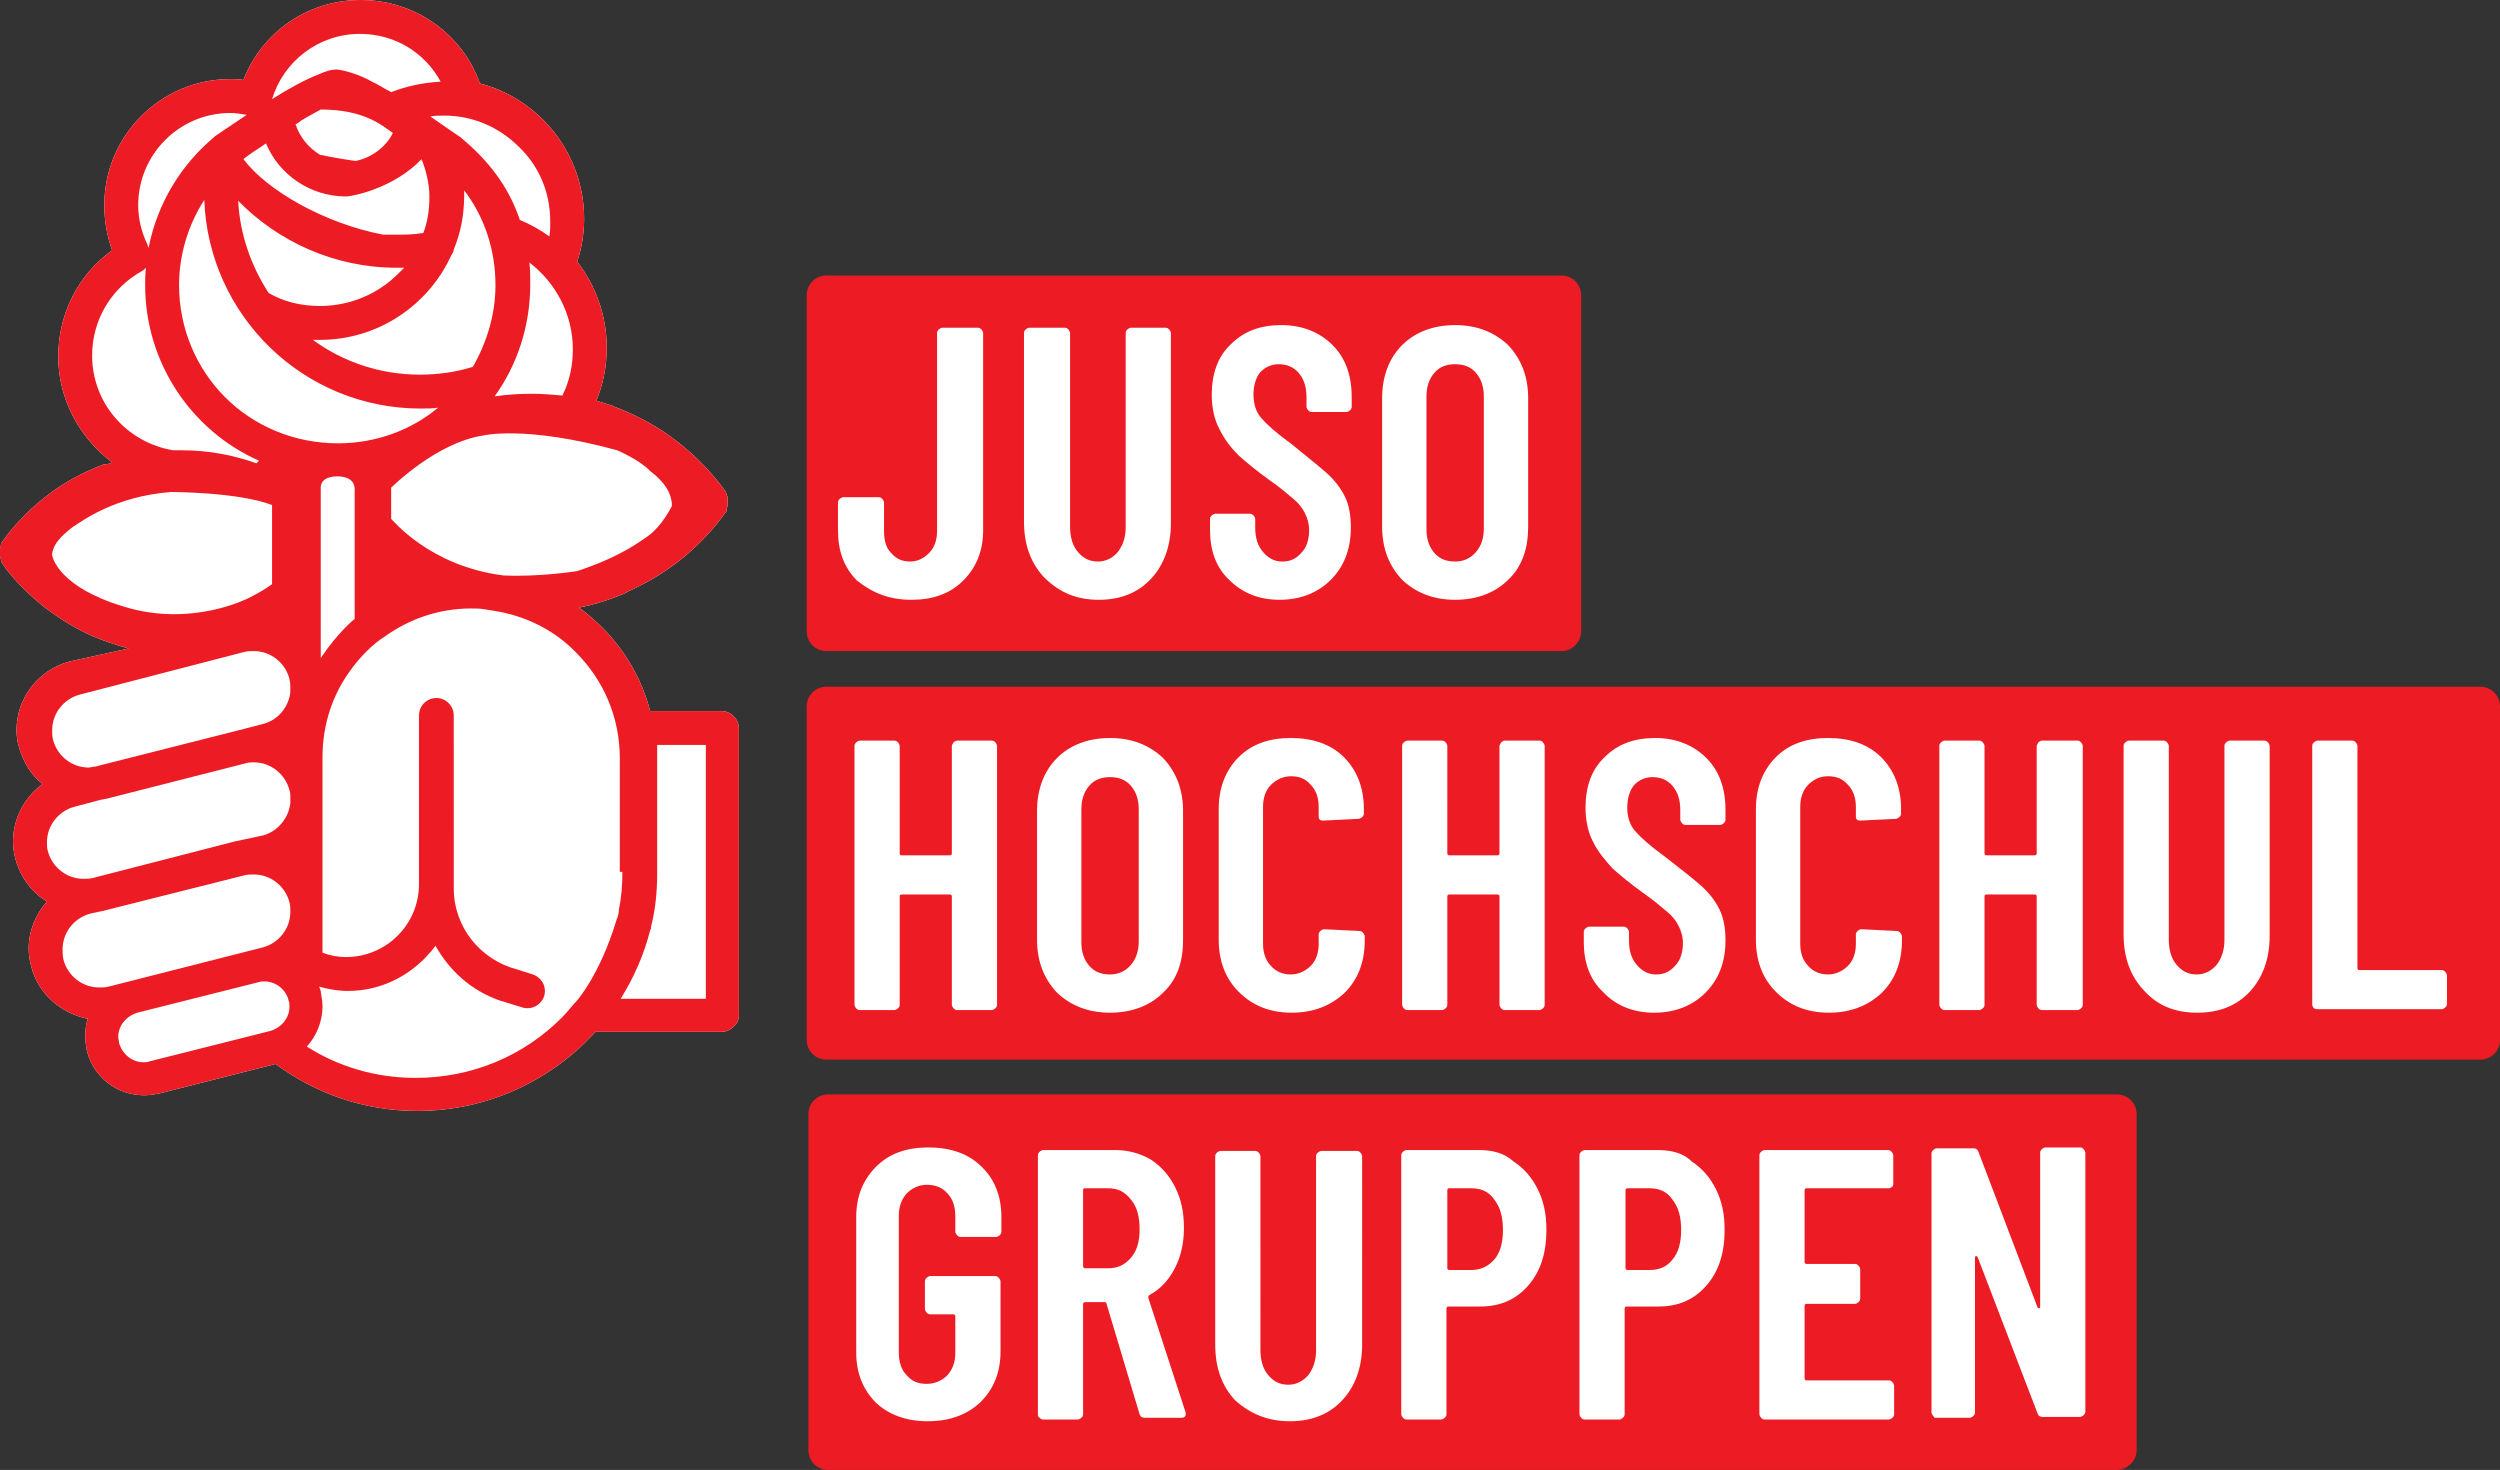
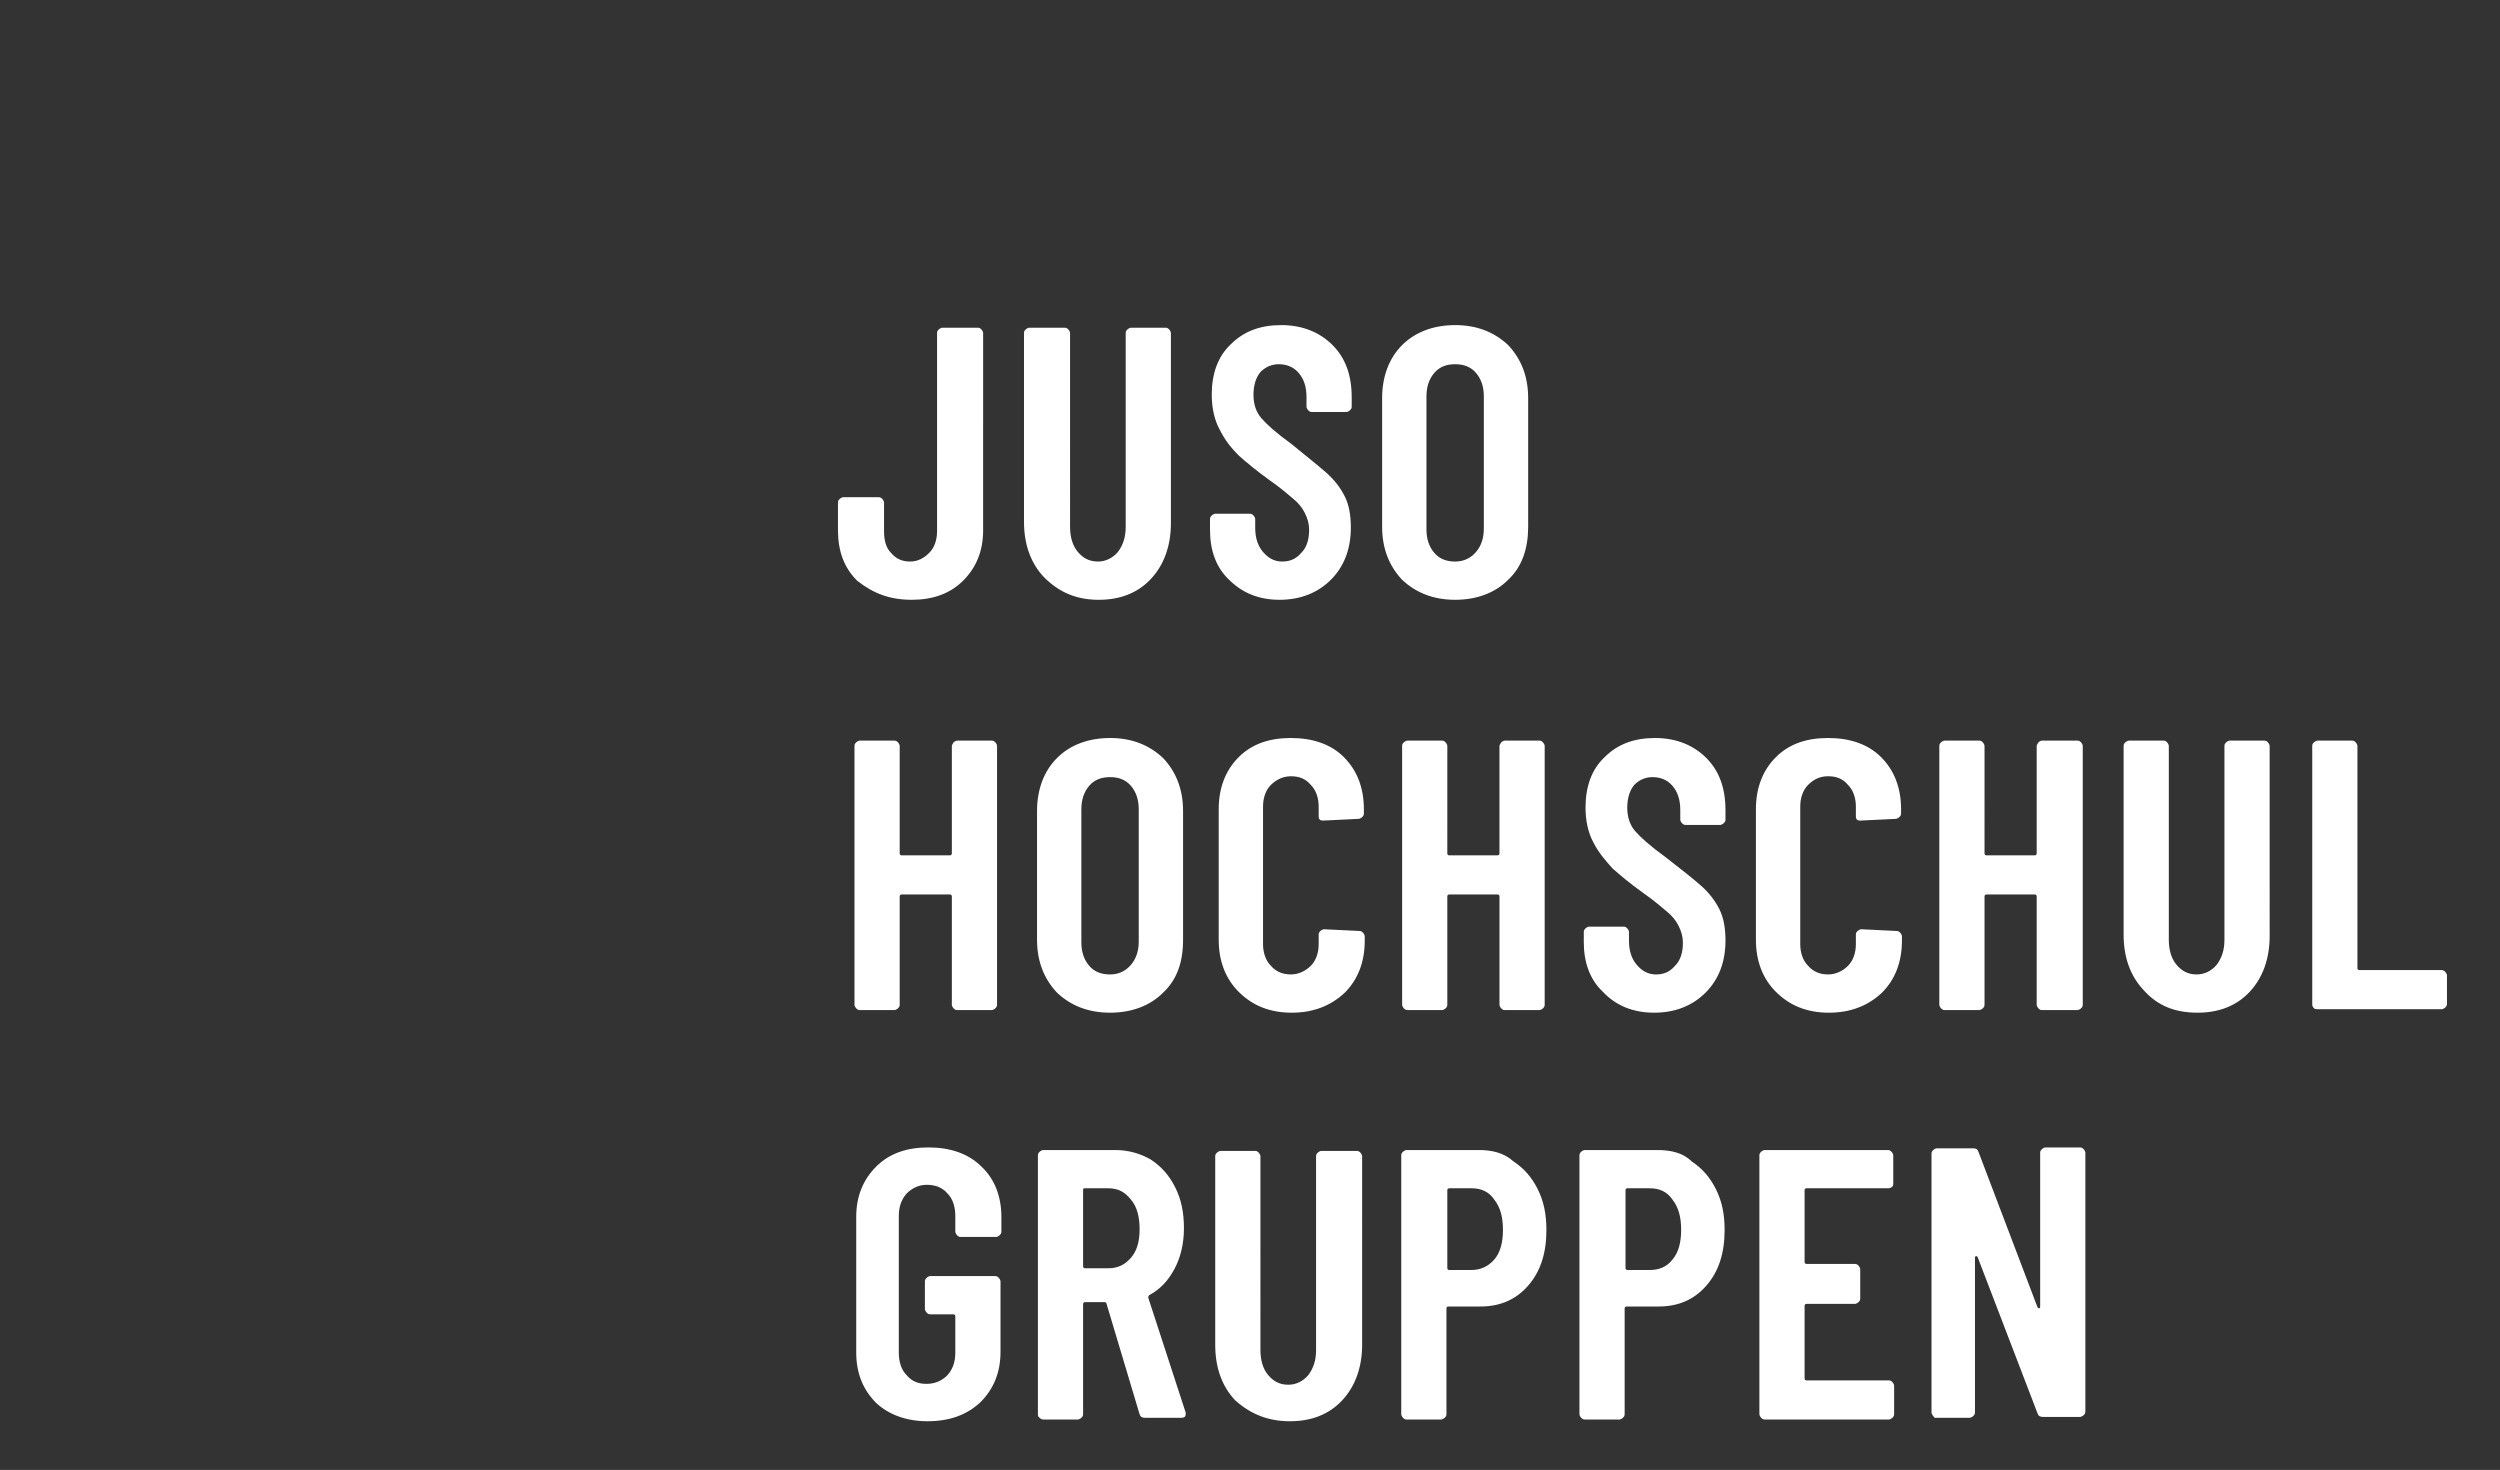
<svg xmlns="http://www.w3.org/2000/svg" version="1.1" id="Layer_1" x="0px" y="0px" viewBox="0 0 287.6 169.1" xml:space="preserve">
  <rect x="0" y="0" width="287.6" height="169.1" fill="#333333" stroke="none" />
  <style>
    .st0{fill:#ed1c24}.st1{fill:#fff}
  </style>
-   <path class="st0" d="M243.5 169.1H95.3c-1.3 0-2.3-1-2.3-2.3v-38.6c0-1.3 1-2.3 2.3-2.3h148.2c1.3 0 2.3 1 2.3 2.3v38.6c0 1.3-1.1 2.3-2.3 2.3zM285.3 121.9H95.1c-1.3 0-2.3-1-2.3-2.3V81.3c0-1.3 1-2.3 2.3-2.3h190.2c1.3 0 2.3 1 2.3 2.3v38.3c0 1.3-1 2.3-2.3 2.3zM179.7 74.9H95.1c-1.3 0-2.3-1-2.3-2.3V34c0-1.3 1-2.3 2.3-2.3h84.5c1.3 0 2.3 1 2.3 2.3v38.6c0 1.2-1 2.3-2.2 2.3z" />
-   <path class="st1" d="M85 116.8v-33c0-.5-.2-1-.6-1.4-.4-.4-.9-.6-1.4-.6h-8.2c-1.3-4.9-4.2-9-8.2-11.9 2-.4 3.8-1 5.4-1.7 0 0 .1 0 .1-.1 2.3-1 4.2-2.2 5.8-3.4 3.5-2.7 5.3-5.4 5.6-5.8.1-.1.1-.2.1-.3v-.1c0-.1.1-.2.1-.3v-.1-.7-.1c0-.1 0-.2-.1-.3v-.1c0-.1-.1-.2-.1-.3-.3-.4-2.1-3.1-5.6-5.8-1.9-1.5-4.3-2.9-7.2-4-.1 0-.2-.1-.2-.1-.6-.2-1.3-.4-1.9-.6.8-1.9 1.2-4 1.2-6.1 0-3.7-1.3-7.2-3.4-9.9.5-1.5.8-3.2.8-4.9 0-7.5-5.1-13.8-12-15.6C53.3 4.1 47.9 0 41.5 0 35.3 0 30.1 3.8 28 9.2c-.5-.1-1-.1-1.5-.1-8 0-14.5 6.5-14.5 14.5 0 1.8.3 3.5.9 5.2C9.1 31.5 6.7 36 6.7 41c0 5 2.5 9.4 6.2 12.2-.2.1-.5.2-.7.2h-.1-.1c-2.7 1-4.9 2.3-6.7 3.7C2.1 59.6.5 62 .2 62.4c-.1.1-.1.2-.1.3v.1c0 .1-.1.2-.1.3V64c0 .1.1.2.1.3v.1c0 .1.1.2.1.3.2.4 1.9 2.8 5.1 5.3 1.5 1.1 3.3 2.3 5.4 3.2 1.2.5 2.6 1 4.1 1.4L8 76.1c-3.7 1-6.1 4.3-6.1 7.9 0 .7.1 1.4.3 2 .5 1.7 1.4 3.2 2.7 4.2-2.1 1.5-3.4 4-3.4 6.6 0 .7.1 1.4.3 2.1.6 2.1 1.9 3.8 3.6 4.8-1.3 1.5-2.1 3.4-2.1 5.4 0 .7.1 1.4.3 2.1.8 3.2 3.5 5.4 6.5 6-.2.6-.3 1.3-.3 2 0 .6.1 1.1.2 1.7.8 3.1 3.5 5.1 6.6 5.1.6 0 1.1-.1 1.7-.2l13.4-3.4c4.6 3.4 10.2 5.4 16.3 5.4 8.1 0 15.4-3.5 20.5-9.1H83c.5 0 1-.2 1.4-.6.4-.3.6-.8.6-1.3" />
-   <path class="st0" d="M36.9 12.7c.1 0 .1 0 0 0 .1 0 0 0 0 0m8.2 47zm36 55.2h-9.7c1.5-2.4 2.7-5.1 3.4-7.9.1-.1.1-.3.1-.4.5-2 .7-4 .7-6.1V87.1v-1.4h5.6v29.2zm-9.5-14.6c0 1.5-.1 2.9-.4 4.3 0 .4-.1.8-.3 1.3-1.9 6.3-4.6 9.3-4.6 9.3l-.2.2c-.5.6-1 1.2-1.5 1.7-4.3 4.3-10.2 6.9-16.8 6.9-4.6 0-8.9-1.3-12.5-3.6 1.1-1.2 1.8-2.9 1.8-4.6 0-.6-.1-1.1-.2-1.7 0-.2-.1-.4-.2-.6 1.1.3 2.2.5 3.3.5 4.2 0 7.8-2.1 10.1-5.2 1.6 2.9 4.2 5.2 7.4 6.3l2.6.8c1 .3 2.1-.2 2.5-1.3.3-1-.2-2.1-1.3-2.5l-1.9-.6c-4.1-1.1-7.2-4.8-7.2-9.3V82.3c0-1.1-.9-2-2-2s-2 .9-2 2V101.7c0 4.7-3.8 8.4-8.4 8.4-1 0-1.9-.2-2.7-.5V87.1c0-3.8 1.2-7.3 3.3-10.1.5-.7 1.1-1.4 1.7-2 .7-.7 1.4-1.3 2.2-1.8 2.8-2 6.2-3.2 9.9-3.2.6 0 1.1 0 1.6.1l1.8.3c3.4.7 6.4 2.3 8.7 4.7 3.1 3.1 5 7.4 5 12.1v13.1zm-5.2-34.6s-4.4.7-8.5.5c-8.6-1.1-12.8-6.5-12.9-6.5v-3.6s5.2-5.2 10.6-6c0 0 4.8-1.2 15.4 1.7 0 0 2.6 1.1 3.8 2.4.8.6 2.5 2 2.5 4 0 0-1.1 2.3-2.8 3.5-.9.6-3 2.3-8.1 4m-.5-25.5c0 1.9-.4 3.7-1.2 5.3-1.1-.1-2.3-.2-3.5-.2-1.5 0-3 .1-4.3.3C59.5 42 61 37.5 61 32.7c0-.9 0-1.7-.1-2.5 3 2.3 5 5.9 5 10m-2.6-14.7c0 .6 0 1.1-.1 1.7-1.1-.8-2.2-1.4-3.4-1.9l-.1-.3c-1.3-3.7-3.6-6.6-6.6-9.1l-.1-.1s-1.5-1-3.5-2.4c.5-.1 1.1-.1 1.6-.1 3.4 0 6.4 1.4 8.6 3.6 2.3 2.2 3.6 5.2 3.6 8.6M50.7 9.4c-2 .1-3.9.5-5.7 1.2-.8-.4-1.5-.9-2.2-1.2-.7-.4-1.4-.7-2-.9-.6-.2-1.2-.4-2-.5-.8 0-1.3.2-2 .5-1.6.6-3.6 1.7-5.5 2.9 1.3-4.3 5.3-7.5 10.1-7.5 4.1 0 7.5 2.2 9.3 5.5m-13.9 8.4s0 .1 0 0c.1.1 0 .1 0 0-1.3-.8-2.3-2-2.8-3.5.2-.1.4-.2.6-.4.8-.5 1.6-.9 2.3-1.3 5 0 7 1.8 8.3 2.7-.8 1.6-2.4 2.8-4.2 3.2 0 .1-3.9-.6-4.2-.7zm-6.2-1.3c1.5 3.6 5.1 6.1 9.2 6.1.8 0 5.6-1 8.7-4.3 0 .1 0 .2-.1.3 0-.1.1-.2.1-.3.5 1.3.9 2.8.9 4.3s-.2 2.9-.7 4.2c-1.1.2-2.2.2-3.3.2h-1.3c-6.8-1.3-13.4-5.1-16.1-8.7.1-.1.3-.2.4-.3.8-.6 1.5-1 2.2-1.5m-2.2-3.3c-2.1 1.4-3.7 2.5-3.7 2.5l-.1.1c-3.8 3.2-6.5 7.6-7.5 12.7l-.1-.2v-.1c-.7-1.4-1.1-3-1.1-4.6 0-5.8 4.7-10.6 10.6-10.6.6 0 1.2.1 1.8.2h.1m-12.1 18c.2-.1.3-.2.5-.4-.1.7-.1 1.3-.1 2 0 9 5.4 16.8 13.1 20.2l-.3.3c-2.5-.9-5.4-1.5-8.6-1.5h-1c-5.3-.9-9.3-5.4-9.3-10.9 0-4.2 2.3-7.8 5.7-9.7m3.4 25.4s7.7 0 11.6 1.5v9.1c-.8.6-1.7 1.1-2.7 1.6 0 0-6.5 3.4-14.3 1-7.4-2.2-8.3-5.6-8.3-6v-.1c.2-1.5 1.8-2.6 2.4-3.1 1-.6 4.7-3.5 11.3-4m26.1-25.1c-2.3 2.3-5.5 3.7-9 3.7-2.2 0-4.2-.5-5.9-1.5-2-3.1-3.3-6.7-3.5-10.6 4.6 4.7 11.1 7.7 18.2 7.7h.9l-.7.7m7.6-9v-.6c2.3 3 3.6 6.8 3.6 10.9 0 3.4-1 6.6-2.6 9.4-1.9.6-4 .9-6.1.9-4.6 0-8.9-1.5-12.3-4h.8c6.7 0 12.5-4 15.1-9.7.1-.2.3-.4.3-.7.8-1.9 1.2-4 1.2-6.2M38.8 54.8c1.1 0 2 .4 2 1.5v14.9s-1.9 1.5-3.9 4.5V56.3c-.1-1.1.8-1.5 1.9-1.5m-12.9-9.1c-3.3-3.3-5.3-7.9-5.3-12.9 0-3.6 1.1-7 2.9-9.8.5 13.3 11.4 24 24.9 24 .7 0 1.4 0 2-.1-3.1 2.6-7.2 4.1-11.5 4.1-5.1 0-9.7-2-13-5.3M28.1 75c.4-.1.7-.1 1.1-.1 1.9 0 3.6 1.3 4.1 3.2v.1c.1.3.1.6.1 1 0 .3 0 .7-.1 1-.4 1.5-1.5 2.7-3.1 3.1l-2.7.7c-.1 0-.3.1-.4.1l-16.2 4.1c-.3 0-.5.1-.7.1-1.9 0-3.6-1.3-4.1-3.2-.1-.4-.1-.7-.1-1.1 0-1.9 1.3-3.6 3.2-4.1L28.1 75zM5.4 96.9c0-1.9 1.3-3.6 3.2-4.1l3-.8c.2 0 .4-.1.6-.1l16.1-4.1c.3-.1.6-.1.9-.1 1.9 0 3.6 1.3 4.1 3.2.1.3.1.5.1.8v.7c-.2 1.7-1.4 3.2-3.1 3.7l-3.3.7-16.3 4.2c-.4.1-.7.1-1.1.1-1.9 0-3.6-1.3-4.1-3.2-.1-.3-.1-.7-.1-1m1.8 12.3c0-1.9 1.3-3.6 3.2-4.1l1.4-.3 16.3-4.1c.4-.1.7-.1 1.1-.1 1.9 0 3.6 1.3 4.1 3.2.1.4.1.7.1 1.1 0 1.9-1.3 3.6-3.2 4.1l-17.7 4.5c-.4.1-.7.1-1.1.1-1.9 0-3.6-1.3-4.1-3.2-.1-.5-.1-.8-.1-1.2m6.4 10.1c0-1.3.9-2.4 2.2-2.8l13.9-3.5c.3-.1.5-.1.7-.1 1.3 0 2.5.9 2.8 2.2.1.2.1.5.1.7 0 1.3-.9 2.4-2.2 2.8l-13.9 3.5c-.2.1-.5.1-.7.1-1.3 0-2.4-.9-2.8-2.2 0-.2-.1-.5-.1-.7m71.4-2.5v-33c0-.5-.2-1-.6-1.4-.4-.4-.9-.6-1.4-.6h-8.2c-1.3-4.9-4.2-9-8.2-11.9 2-.4 3.8-1 5.4-1.7 0 0 .1 0 .1-.1 2.3-1 4.2-2.2 5.8-3.4 3.5-2.7 5.3-5.4 5.6-5.8.1-.1.1-.2.1-.3v-.1c0-.1.1-.2.1-.3v-.1-.7-.1c0-.1 0-.2-.1-.3v-.1c0-.1-.1-.2-.1-.3-.3-.4-2.1-3.1-5.6-5.8-1.9-1.5-4.3-2.9-7.2-4-.1 0-.2-.1-.2-.1-.6-.2-1.3-.4-1.9-.6.8-1.9 1.2-4 1.2-6.1 0-3.7-1.3-7.2-3.4-9.9.5-1.5.8-3.2.8-4.9 0-7.5-5.1-13.8-12-15.6C53.3 4.1 47.9 0 41.5 0 35.3 0 30.1 3.8 28 9.2c-.5-.1-1-.1-1.5-.1-8 0-14.5 6.5-14.5 14.5 0 1.8.3 3.5.9 5.2C9.1 31.5 6.7 36 6.7 41c0 5 2.5 9.4 6.2 12.2-.2.1-.5.2-.7.2h-.1-.1c-2.7 1-4.9 2.3-6.7 3.7C2.1 59.6.5 62 .2 62.4c-.1.1-.1.2-.1.3v.1c0 .1-.1.2-.1.3V64c0 .1.1.2.1.3v.1c0 .1.1.2.1.3.2.4 1.9 2.8 5.1 5.3 1.5 1.1 3.3 2.3 5.4 3.2 1.2.5 2.6 1 4.1 1.4L8 76.1c-3.7 1-6.1 4.3-6.1 7.9 0 .7.1 1.4.3 2 .5 1.7 1.4 3.2 2.7 4.2-2.1 1.5-3.4 4-3.4 6.6 0 .7.1 1.4.3 2.1.6 2.1 1.9 3.8 3.6 4.8-1.3 1.5-2.1 3.4-2.1 5.4 0 .7.1 1.4.3 2.1.8 3.2 3.5 5.4 6.5 6-.2.6-.3 1.3-.3 2 0 .6.1 1.1.2 1.7.8 3.1 3.5 5.1 6.6 5.1.6 0 1.1-.1 1.7-.2l13.4-3.4c4.6 3.4 10.2 5.4 16.3 5.4 8.1 0 15.4-3.5 20.5-9.1H83c.5 0 1-.2 1.4-.6.4-.3.6-.8.6-1.3" />
  <path class="st1" d="M222.6 163.1h4c.1 0 .3-.1.4-.2.1-.1.2-.2.2-.4v-17.8c0-.1 0-.1.1-.2.1 0 .1 0 .2.1l6.9 18c.1.3.3.4.6.4h4.3c.1 0 .3-.1.4-.2.1-.1.2-.2.2-.4v-29.8c0-.1-.1-.3-.2-.4-.1-.1-.2-.2-.4-.2h-4c-.1 0-.3.1-.4.2-.1.1-.2.2-.2.4v17.7c0 .1 0 .2-.1.2s-.1 0-.2-.1l-6.8-17.9c-.1-.3-.3-.4-.6-.4h-4.2c-.1 0-.3.1-.4.2s-.2.2-.2.4v29.8c0 .1.1.3.2.4s.1.2.2.2m-4.8-26.9v-3.3c0-.1-.1-.3-.2-.4-.1-.1-.2-.2-.4-.2H203c-.1 0-.3.1-.4.2-.1.1-.2.2-.2.4v29.8c0 .1.1.3.2.4.1.1.2.2.4.2h14.3c.1 0 .3-.1.4-.2.1-.1.2-.2.2-.4v-3.3c0-.1-.1-.3-.2-.4-.1-.1-.2-.2-.4-.2h-9.5c-.1 0-.2-.1-.2-.2v-8.4c0-.1.1-.2.2-.2h5.6c.1 0 .3-.1.4-.2.1-.1.2-.2.2-.4V146c0-.1-.1-.3-.2-.4-.1-.1-.2-.2-.4-.2h-5.6c-.1 0-.2-.1-.2-.2v-8.3c0-.1.1-.2.2-.2h9.5c.1 0 .3-.1.4-.2.1-.1.1-.2.1-.3m-28 9.9h-2.6c-.1 0-.2-.1-.2-.2v-9c0-.1.1-.2.2-.2h2.6c1.1 0 2 .4 2.6 1.3.7.9 1 2 1 3.5 0 1.4-.3 2.6-1 3.4-.6.8-1.5 1.2-2.6 1.2m.8-13.8h-8.3c-.1 0-.3.1-.4.2-.1.1-.2.2-.2.4v29.8c0 .1.1.3.2.4.1.1.2.2.4.2h4c.1 0 .3-.1.4-.2s.2-.2.2-.4v-12.2c0-.1.1-.2.2-.2h3.7c2.3 0 4.1-.8 5.5-2.4 1.4-1.6 2.1-3.7 2.1-6.4 0-1.8-.3-3.3-1-4.7-.7-1.4-1.6-2.4-2.8-3.2-1-1-2.4-1.3-4-1.3m-21.3 13.8h-2.6c-.1 0-.2-.1-.2-.2v-9c0-.1.1-.2.2-.2h2.6c1.1 0 2 .4 2.6 1.3.7.9 1 2 1 3.5 0 1.4-.3 2.6-1 3.4-.7.8-1.6 1.2-2.6 1.2m.8-13.8h-8.3c-.1 0-.3.1-.4.2-.1.1-.2.2-.2.4v29.8c0 .1.1.3.2.4.1.1.2.2.4.2h4c.1 0 .3-.1.4-.2s.2-.2.2-.4v-12.2c0-.1.1-.2.2-.2h3.7c2.3 0 4.1-.8 5.5-2.4s2.1-3.7 2.1-6.4c0-1.8-.3-3.3-1-4.7-.7-1.4-1.6-2.4-2.8-3.2-1.1-1-2.5-1.3-4-1.3m-21.7 31.2c2.5 0 4.5-.8 6-2.4 1.5-1.6 2.3-3.8 2.3-6.4V133c0-.1-.1-.3-.2-.4-.1-.1-.2-.2-.4-.2H152c-.1 0-.3.1-.4.2-.1.1-.2.2-.2.4v22.3c0 1.2-.3 2.1-.9 2.9-.6.7-1.4 1.1-2.3 1.1-1 0-1.7-.4-2.3-1.1-.6-.7-.9-1.7-.9-2.9V133c0-.1-.1-.3-.2-.4-.1-.1-.2-.2-.4-.2h-4c-.1 0-.3.1-.4.2s-.2.2-.2.4v21.7c0 2.7.8 4.8 2.3 6.4 1.8 1.6 3.8 2.4 6.3 2.4m-23.6-26.8h2.7c1.1 0 1.9.4 2.6 1.3.7.8 1 2 1 3.4s-.3 2.5-1 3.3c-.7.8-1.5 1.2-2.6 1.2h-2.7c-.1 0-.2-.1-.2-.2v-8.8c0-.2.1-.2.2-.2m6.9 26.4h4.2c.3 0 .5-.1.5-.4v-.2l-4.3-13.2c0-.1 0-.2.1-.3 1.3-.7 2.2-1.7 2.9-3 .7-1.3 1.1-2.9 1.1-4.7 0-1.8-.3-3.3-1-4.7-.7-1.4-1.6-2.4-2.8-3.2-1.2-.7-2.6-1.1-4.1-1.1H120c-.1 0-.3.1-.4.2-.1.1-.2.2-.2.4v29.8c0 .1 0 .3.2.4.1.1.2.2.4.2h4c.1 0 .3-.1.4-.2.1-.1.2-.2.2-.4V150c0-.1.1-.2.2-.2h2.3c.1 0 .2.1.2.2l3.8 12.7c.1.3.3.4.6.4m-25 .4c2.5 0 4.5-.7 6.1-2.2 1.5-1.5 2.3-3.4 2.3-5.8v-8.1c0-.1-.1-.3-.2-.4-.1-.1-.2-.2-.4-.2H107c-.1 0-.3.1-.4.2-.1.1-.2.2-.2.4v3.2c0 .1.1.3.2.4.1.1.2.2.4.2h2.7c.1 0 .2.1.2.2v4.2c0 1.1-.3 1.9-.9 2.6-.6.6-1.4 1-2.4 1s-1.7-.3-2.3-1c-.6-.6-.9-1.5-.9-2.6v-15.7c0-1.1.3-1.9.9-2.6.6-.6 1.4-1 2.3-1 1 0 1.8.3 2.4 1 .6.6.9 1.5.9 2.6v1.8c0 .1.1.3.2.4.1.1.2.2.4.2h4.1c.1 0 .3-.1.4-.2.1-.1.2-.2.2-.4V140c0-2.4-.8-4.4-2.3-5.8-1.5-1.5-3.6-2.2-6.1-2.2-2.5 0-4.5.7-6 2.2-1.5 1.5-2.3 3.4-2.3 5.8v15.6c0 2.4.8 4.3 2.3 5.8 1.4 1.3 3.4 2.1 5.9 2.1M266.6 116.1h14.3c.1 0 .3-.1.4-.2.1-.1.2-.2.2-.4v-3.3c0-.1-.1-.3-.2-.4-.1-.1-.2-.2-.4-.2h-9.5c-.1 0-.2-.1-.2-.2V85.8c0-.1-.1-.3-.2-.4-.1-.1-.2-.2-.4-.2h-4c-.1 0-.3.1-.4.2-.1.1-.2.2-.2.4v29.8c0 .1.1.3.2.4.2.1.3.1.4.1m-13.8.4c2.5 0 4.5-.8 6-2.4 1.5-1.6 2.3-3.8 2.3-6.4V85.8c0-.1-.1-.3-.2-.4-.1-.1-.2-.2-.4-.2h-4c-.1 0-.3.1-.4.2-.1.1-.2.2-.2.4v22.3c0 1.2-.3 2.1-.9 2.9-.6.7-1.4 1.1-2.3 1.1-1 0-1.7-.4-2.3-1.1-.6-.7-.9-1.7-.9-2.9V85.8c0-.1-.1-.3-.2-.4-.1-.1-.2-.2-.4-.2h-4c-.1 0-.3.1-.4.2-.1.1-.2.2-.2.4v21.7c0 2.7.8 4.8 2.3 6.4 1.6 1.8 3.6 2.6 6.2 2.6m-18.5-30.7v12.4c0 .1-.1.2-.2.2h-5.6c-.1 0-.2-.1-.2-.2V85.8c0-.1-.1-.3-.2-.4-.1-.1-.2-.2-.4-.2h-4c-.1 0-.3.1-.4.2-.1.1-.2.2-.2.4v29.8c0 .1.1.3.2.4.1.1.2.2.4.2h4c.1 0 .3-.1.4-.2.1-.1.2-.2.2-.4v-12.5c0-.1.1-.2.2-.2h5.6c.1 0 .2.1.2.2v12.5c0 .1.1.3.2.4.1.1.2.2.4.2h4.1c.1 0 .3-.1.4-.2.1-.1.2-.2.2-.4V85.8c0-.1-.1-.3-.2-.4-.1-.1-.2-.2-.4-.2h-4.1c-.1 0-.3.1-.4.2-.1.2-.2.3-.2.4m-23.9 30.7c2.5 0 4.5-.8 6.1-2.3 1.5-1.5 2.3-3.5 2.3-6v-.5c0-.1-.1-.3-.2-.4-.1-.1-.2-.2-.4-.2l-4.1-.2c-.1 0-.3.1-.4.2-.1.1-.2.2-.2.4v1.1c0 1-.3 1.9-.9 2.5-.6.6-1.4 1-2.3 1-.9 0-1.7-.3-2.3-1-.6-.6-.9-1.5-.9-2.5V92.8c0-1 .3-1.9.9-2.5.6-.6 1.3-1 2.3-1 1 0 1.7.3 2.3 1 .6.6.9 1.5.9 2.5v1.1c0 .4.2.5.5.5l4.1-.2c.1 0 .3-.1.4-.2.1-.1.2-.2.2-.4v-.5c0-2.5-.8-4.5-2.3-6-1.5-1.5-3.6-2.2-6.1-2.2-2.5 0-4.5.7-6 2.2-1.5 1.5-2.3 3.5-2.3 6v15c0 2.5.8 4.5 2.3 6 1.6 1.6 3.6 2.4 6.1 2.4m-20.1 0c2.4 0 4.4-.8 5.9-2.3 1.5-1.5 2.3-3.5 2.3-6 0-1.4-.2-2.6-.7-3.6-.5-1-1.2-1.9-2.1-2.7-.9-.8-2.3-1.9-4.1-3.3-1.8-1.3-2.9-2.3-3.5-3-.6-.7-.9-1.6-.9-2.7s.3-2 .8-2.6c.6-.6 1.3-.9 2.1-.9.9 0 1.7.3 2.3 1 .6.7.9 1.6.9 2.8v1.1c0 .1.1.3.2.4.1.1.2.2.4.2h4c.1 0 .3-.1.4-.2.1-.1.2-.2.2-.4v-1.1c0-2.5-.7-4.5-2.2-6-1.5-1.5-3.5-2.3-5.9-2.3-2.4 0-4.3.7-5.8 2.2-1.5 1.4-2.2 3.4-2.2 5.8 0 1.5.3 2.9.9 4 .6 1.2 1.4 2.1 2.2 3 .9.8 2.1 1.8 3.5 2.8 1.3.9 2.2 1.7 2.8 2.2.6.5 1 1 1.3 1.6.3.6.5 1.2.5 2 0 1.1-.3 2-.9 2.6-.6.7-1.3 1-2.2 1-.9 0-1.6-.4-2.2-1.1-.6-.7-.9-1.6-.9-2.8v-1c0-.1-.1-.3-.2-.4-.1-.1-.2-.2-.4-.2h-4c-.1 0-.3.1-.4.2-.1.1-.2.2-.2.4v1.2c0 2.3.7 4.3 2.2 5.7 1.5 1.6 3.5 2.4 5.9 2.4m-17.8-30.7v12.4c0 .1-.1.2-.2.2h-5.6c-.1 0-.2-.1-.2-.2V85.8c0-.1-.1-.3-.2-.4-.1-.1-.2-.2-.4-.2h-4c-.1 0-.3.1-.4.2-.1.1-.2.2-.2.4v29.8c0 .1.1.3.2.4.1.1.2.2.4.2h4c.1 0 .3-.1.4-.2.1-.1.2-.2.2-.4v-12.5c0-.1.1-.2.2-.2h5.6c.1 0 .2.1.2.2v12.5c0 .1.1.3.2.4.1.1.2.2.4.2h4c.1 0 .3-.1.4-.2.1-.1.2-.2.2-.4V85.8c0-.1-.1-.3-.2-.4-.1-.1-.2-.2-.4-.2h-4c-.1 0-.3.1-.4.2-.1.2-.2.3-.2.4m-23.9 30.7c2.5 0 4.5-.8 6.1-2.3 1.5-1.5 2.3-3.5 2.3-6v-.5c0-.1-.1-.3-.2-.4-.1-.1-.2-.2-.4-.2l-4.1-.2c-.1 0-.3.1-.4.2-.1.1-.2.2-.2.4v1.1c0 1-.3 1.9-.9 2.5-.6.6-1.4 1-2.3 1-.9 0-1.7-.3-2.3-1-.6-.6-.9-1.5-.9-2.5V92.8c0-1 .3-1.9.9-2.5.6-.6 1.4-1 2.3-1 1 0 1.7.3 2.3 1 .6.6.9 1.5.9 2.5v1.1c0 .4.2.5.5.5l4.1-.2c.1 0 .3-.1.4-.2.1-.1.2-.2.2-.4v-.5c0-2.5-.8-4.5-2.3-6-1.5-1.5-3.6-2.2-6.1-2.2-2.5 0-4.5.7-6 2.2-1.5 1.5-2.3 3.5-2.3 6v15c0 2.5.8 4.5 2.3 6 1.6 1.6 3.6 2.4 6.1 2.4m-20.9-4.4c-1 0-1.8-.3-2.4-1-.6-.7-.9-1.6-.9-2.7V93.1c0-1.1.3-2 .9-2.7.6-.7 1.4-1 2.4-1s1.8.3 2.4 1c.6.7.9 1.6.9 2.7v15.2c0 1.1-.3 2-.9 2.7-.6.7-1.4 1.1-2.4 1.1m0 4.4c2.5 0 4.6-.8 6.1-2.3 1.6-1.5 2.3-3.5 2.3-6.1V93.3c0-2.5-.8-4.5-2.3-6.1-1.6-1.5-3.6-2.3-6.1-2.3-2.5 0-4.6.8-6.1 2.3-1.5 1.5-2.3 3.6-2.3 6.1v14.8c0 2.5.8 4.5 2.3 6.1 1.6 1.5 3.6 2.3 6.1 2.3m-18.2-30.7v12.4c0 .1-.1.2-.2.2h-5.6c-.1 0-.2-.1-.2-.2V85.8c0-.1-.1-.3-.2-.4-.1-.1-.2-.2-.4-.2h-4c-.1 0-.3.1-.4.2-.1.1-.2.2-.2.4v29.8c0 .1.1.3.2.4.1.1.2.2.4.2h4c.1 0 .3-.1.4-.2.1-.1.2-.2.2-.4v-12.5c0-.1.1-.2.2-.2h5.6c.1 0 .2.1.2.2v12.5c0 .1.1.3.2.4.1.1.2.2.4.2h4c.1 0 .3-.1.4-.2.1-.1.2-.2.2-.4V85.8c0-.1-.1-.3-.2-.4-.1-.1-.2-.2-.4-.2h-4c-.1 0-.3.1-.4.2-.1.2-.2.3-.2.4M167.4 64.6c-1 0-1.8-.3-2.4-1-.6-.7-.9-1.6-.9-2.7V45.6c0-1.1.3-2 .9-2.7.6-.7 1.4-1 2.4-1s1.8.3 2.4 1c.6.7.9 1.6.9 2.7v15.2c0 1.1-.3 2-.9 2.7-.6.7-1.4 1.1-2.4 1.1m0 4.4c2.5 0 4.6-.8 6.1-2.3 1.6-1.5 2.3-3.6 2.3-6.1V45.8c0-2.5-.8-4.5-2.3-6.1-1.6-1.5-3.6-2.3-6.1-2.3-2.5 0-4.6.8-6.1 2.3-1.5 1.5-2.3 3.6-2.3 6.1v14.8c0 2.5.8 4.5 2.3 6.1 1.6 1.5 3.6 2.3 6.1 2.3m-20.2 0c2.4 0 4.4-.8 5.9-2.3 1.5-1.5 2.3-3.5 2.3-6 0-1.4-.2-2.6-.7-3.6-.5-1-1.2-1.9-2.1-2.7-.9-.8-2.3-1.9-4-3.3-1.8-1.3-2.9-2.3-3.5-3-.6-.7-.9-1.6-.9-2.7s.3-2 .8-2.6c.6-.6 1.3-.9 2.1-.9.9 0 1.7.3 2.3 1 .6.7.9 1.6.9 2.8v1.1c0 .1.1.3.2.4.1.1.2.2.4.2h4c.1 0 .3-.1.4-.2.1-.1.2-.2.2-.4v-1.1c0-2.5-.7-4.5-2.2-6-1.5-1.5-3.5-2.3-5.9-2.3-2.4 0-4.3.7-5.8 2.2-1.5 1.4-2.2 3.4-2.2 5.8 0 1.5.3 2.9.9 4 .6 1.2 1.3 2.1 2.2 3 .9.8 2.1 1.8 3.5 2.8 1.3.9 2.2 1.7 2.8 2.2.6.5 1 1 1.3 1.6.3.6.5 1.2.5 2 0 1.1-.3 2-.9 2.6-.6.7-1.3 1-2.2 1-.9 0-1.6-.4-2.2-1.1-.6-.7-.9-1.6-.9-2.8v-1c0-.1-.1-.3-.2-.4-.1-.1-.2-.2-.4-.2h-4c-.1 0-.3.1-.4.2-.1.1-.2.2-.2.4V61c0 2.3.7 4.3 2.2 5.7 1.5 1.5 3.4 2.3 5.8 2.3m-20.8 0c2.5 0 4.5-.8 6-2.4 1.5-1.6 2.3-3.8 2.3-6.4V38.3c0-.1-.1-.3-.2-.4-.1-.1-.2-.2-.4-.2h-4c-.1 0-.3.1-.4.2-.1.1-.2.2-.2.4v22.3c0 1.2-.3 2.1-.9 2.9-.6.7-1.4 1.1-2.3 1.1-1 0-1.7-.4-2.3-1.1-.6-.7-.9-1.7-.9-2.9V38.3c0-.1-.1-.3-.2-.4-.1-.1-.2-.2-.4-.2h-4.1c-.1 0-.3.1-.4.2-.1.1-.2.2-.2.4V60c0 2.7.8 4.8 2.3 6.4 1.8 1.8 3.8 2.6 6.3 2.6m-21.5 0c2.4 0 4.4-.7 5.9-2.2 1.5-1.5 2.3-3.4 2.3-5.8V38.3c0-.1-.1-.3-.2-.4-.1-.1-.2-.2-.4-.2h-4.1c-.1 0-.3.1-.4.2-.1.1-.2.2-.2.4v22.8c0 1-.3 1.9-.9 2.5-.6.6-1.3 1-2.2 1-.9 0-1.6-.3-2.2-1-.6-.6-.8-1.5-.8-2.5v-3.3c0-.1-.1-.3-.2-.4-.1-.1-.2-.2-.4-.2H97c-.1 0-.3.1-.4.2-.1.1-.2.2-.2.4V61c0 2.4.7 4.3 2.2 5.8 1.9 1.5 3.8 2.2 6.3 2.2M36.9 12.7c.1 0 .1 0 0 0 .1 0 0 0 0 0m8.2 47z" />
</svg>